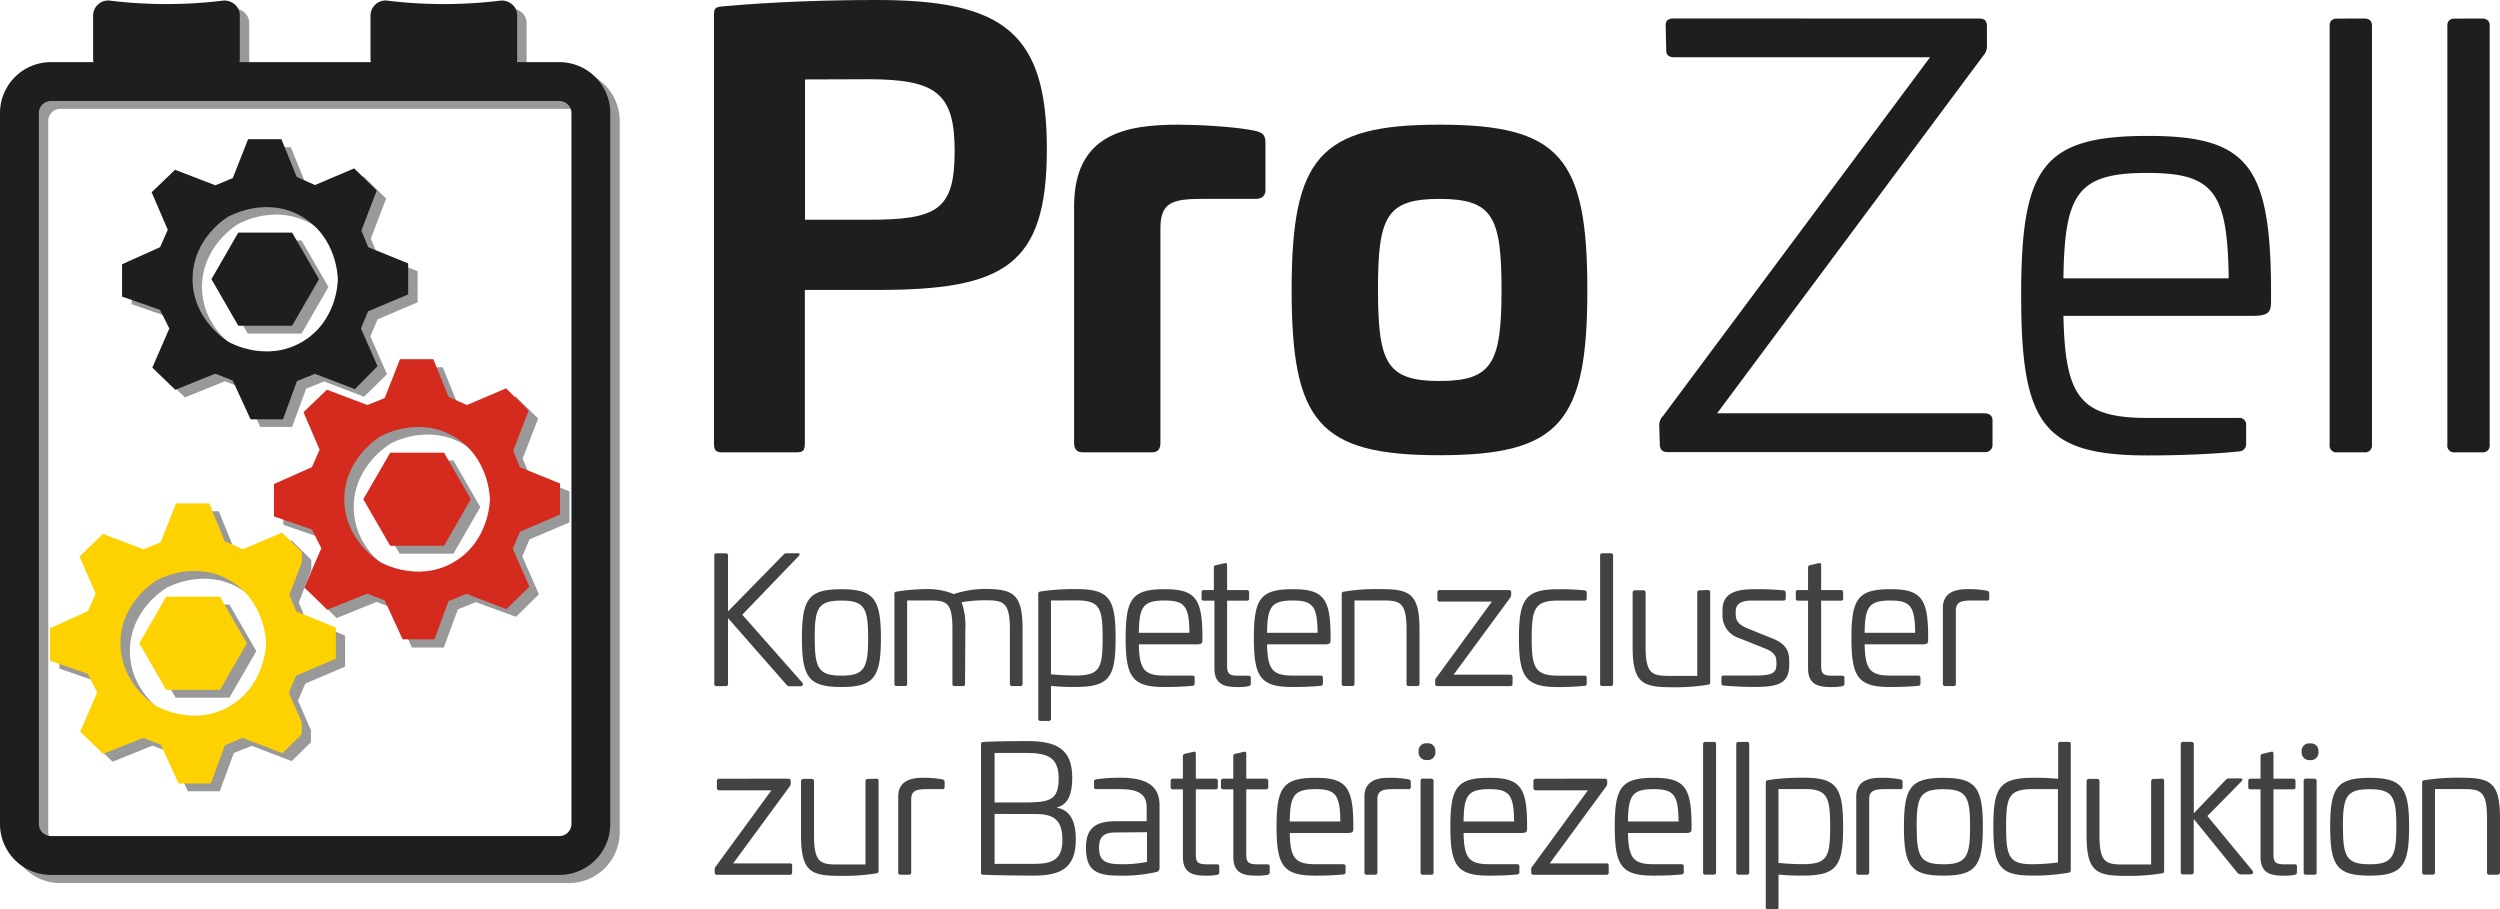
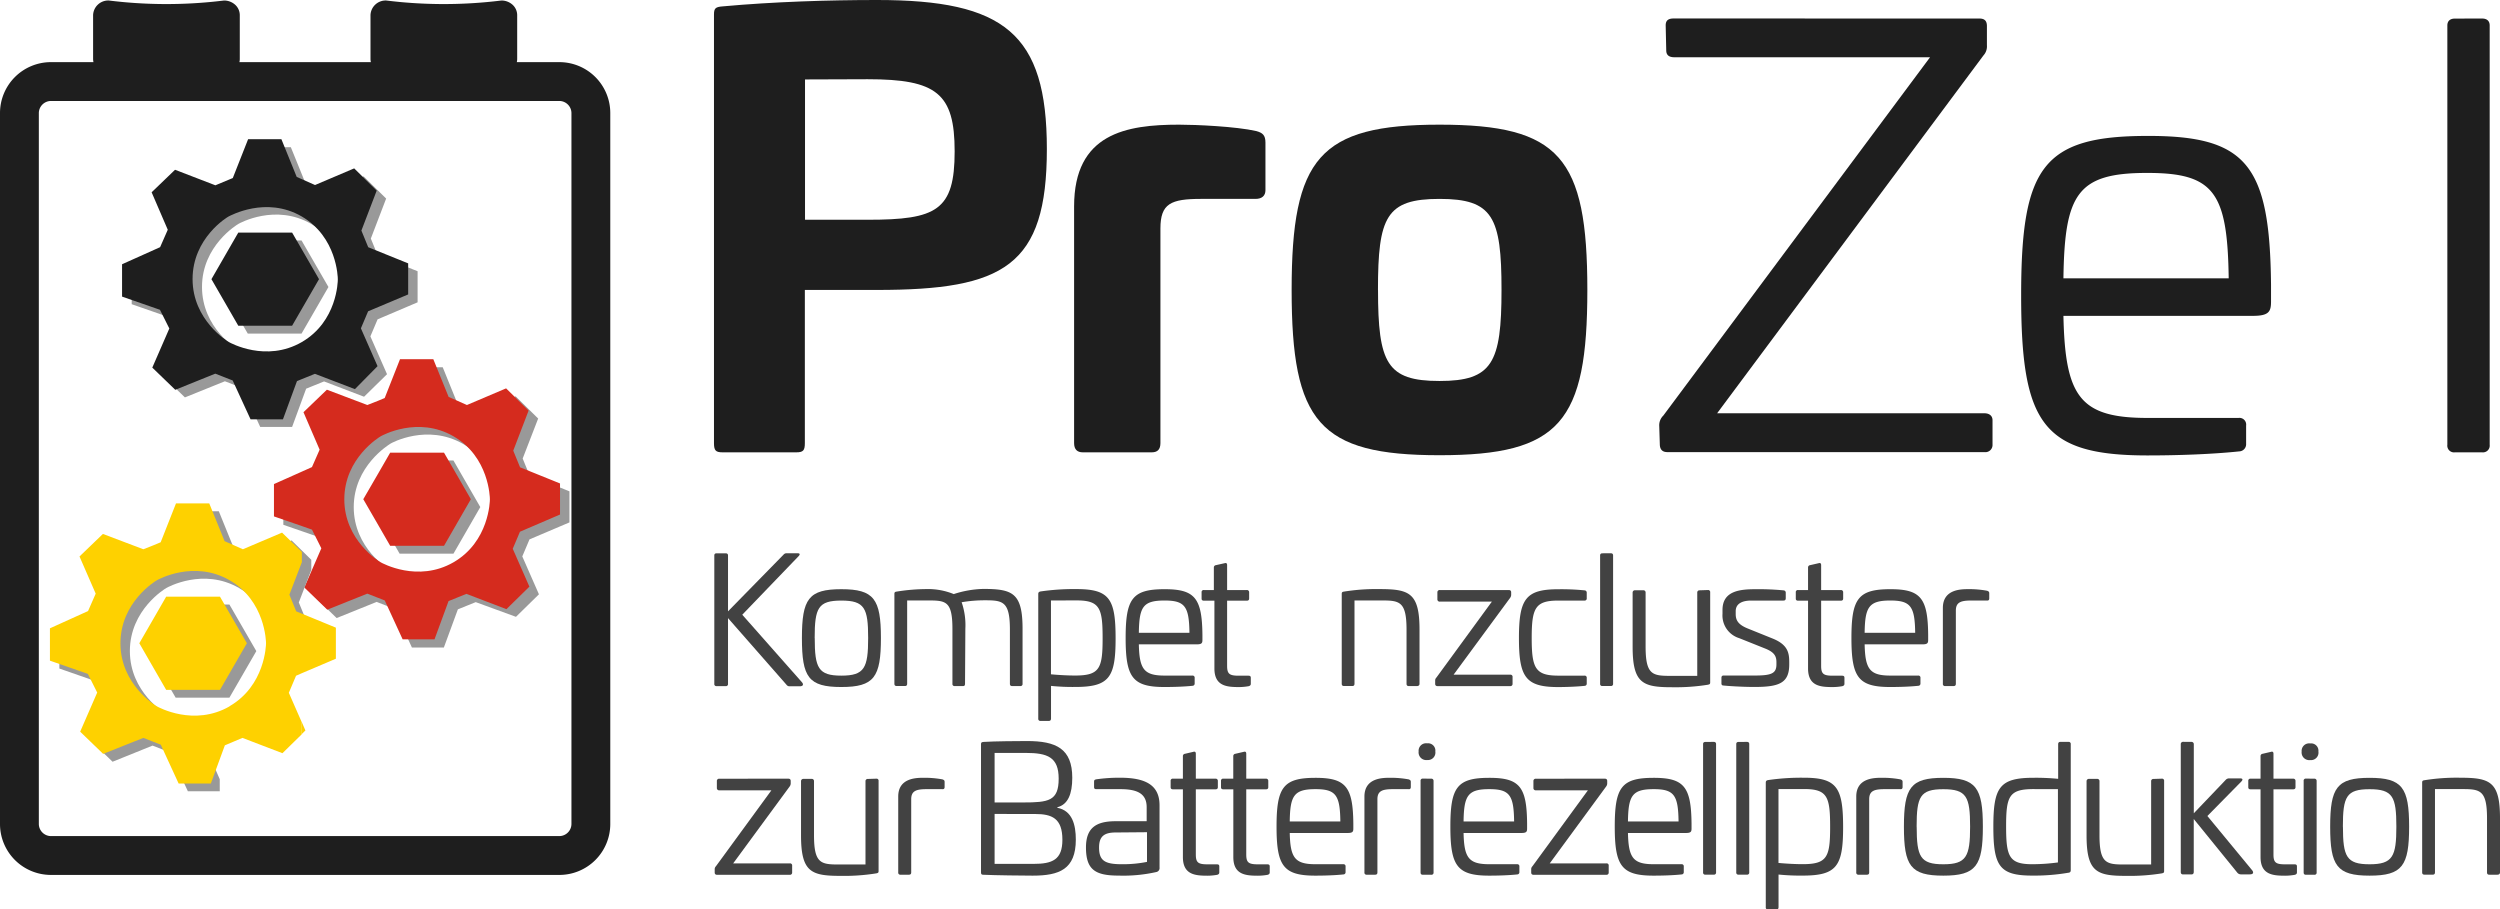
<svg xmlns="http://www.w3.org/2000/svg" width="450.61" height="163.93" viewBox="0 0 450.61 163.93">
  <defs>
    <style>.cls-1{fill:#999;}.cls-2{fill:#1e1e1e;}.cls-3{fill:#d52b1e;}.cls-4{fill:#fed100;}.cls-5{fill:#424242;}</style>
  </defs>
  <title>prozell-logo</title>
  <g id="Ebene_2" data-name="Ebene 2">
    <g id="Ebene_1-2" data-name="Ebene 1">
      <path class="cls-1" d="M75.27,54.49v-5.6L68.07,46l-1.23-3,2.76-7.21-4.06-4-7.06,3-2.39-1.06-.91-.4-2.76-6.8h-6l-2.76,7L42.41,34l-1.87.78L33.25,32,29,36.08l2.91,6.75L30.57,46,23.74,49v5.83l6.83,2.38,1.69,3.37-3.07,7.05,4.14,4,7.21-2.91,1.87.73,1.27.5,3.22,7h5.75l2.53-6.89.91-.37,2.32-.94,7.21,2.76,4.14-4.06-3-6.82,1.3-3.07ZM56.09,63.08l0,0c-6.43,3.71-12.86.15-13.12,0s-6.56-3.94-6.56-11.36,6.3-11.21,6.56-11.36,6.69-3.71,13.12,0l0,0c6.4,3.72,6.53,11,6.53,11.35S62.49,59.36,56.09,63.08Z" />
      <polygon class="cls-1" points="56.09 46.35 54.35 43.34 49.12 43.34 44.66 43.34 42.61 46.88 39.81 51.73 42.61 56.59 44.66 60.13 49.22 60.13 54.35 60.13 56.09 57.12 59.2 51.73 56.09 46.35" />
      <path class="cls-2" d="M73.57,53.07v-5.6l-7.2-2.91-1.23-3,2.76-7.21-4.06-4-7.06,3-2.39-1.06-.91-.4-2.76-6.8h-6l-2.76,7-1.27.53-1.87.78L31.55,30.6l-4.22,4.06,2.91,6.75-1.38,3.14L22,47.63v5.83l6.83,2.38,1.69,3.37-3.07,7.05,4.14,4,7.21-2.91,1.87.73,1.27.5,3.22,7H51l2.53-6.89.91-.37,2.32-.94,7.21,2.76L68.05,66l-3-6.82,1.3-3.07ZM54.39,61.66l0,0c-6.43,3.71-12.86.15-13.12,0s-6.56-3.94-6.56-11.36S41,39.1,41.24,39s6.69-3.71,13.12,0l0,0c6.4,3.72,6.53,11,6.53,11.35S60.79,57.95,54.39,61.66Z" />
      <polygon class="cls-2" points="54.39 44.93 52.65 41.92 47.42 41.92 42.95 41.92 40.91 45.46 38.11 50.32 40.91 55.17 42.95 58.71 47.52 58.71 52.65 58.71 54.39 55.7 57.5 50.32 54.39 44.93" />
      <path class="cls-1" d="M102.64,94.16v-5.6l-7.2-2.91-1.23-3L97,75.44l-4.06-4-7.06,3L82.56,73l-2.76-6.8h-6l-2.76,7-1.27.53-1.87.78-7.29-2.76-4.22,4.06,2.91,6.75-1.38,3.14-1.85.83-5,2.23v5.83l5,1.73,1.85.65,1.69,3.37-3.07,7.06,4.14,4,7.21-2.91,1.87.73,1.27.5,3.22,7H80l2.53-6.89,3.22-1.3L93,111.18l4.14-4.06-3-6.83,1.3-3.07Zm-19.2,8.61c-6.43,3.71-12.86.15-13.12,0s-6.56-3.94-6.56-11.36S70.06,80.19,70.32,80,77,76.33,83.44,80,90,91.1,90,91.4,89.87,99.05,83.44,102.76Z" />
      <polygon class="cls-1" points="76.5 83 72.03 83 69.99 86.55 67.18 91.4 69.99 96.25 72.03 99.8 76.6 99.8 81.73 99.8 86.57 91.4 81.73 83 76.5 83" />
      <path class="cls-3" d="M100.94,92.74v-5.6l-7.2-2.91-1.23-3L95.28,74l-4.06-4-7.06,3-3.3-1.46-2.76-6.8h-6l-2.76,7-1.27.53L66.21,73l-7.29-2.76-4.22,4.06,2.91,6.75-1.38,3.14-1.85.83-5,2.23v5.83l5,1.73,1.85.65,1.69,3.37-3.07,7.06,4.14,4L66.21,107l1.87.73,1.27.5,3.22,7h5.75l2.53-6.89,3.22-1.3,7.21,2.76,4.14-4.06-3-6.83,1.3-3.07Zm-19.2,8.61c-6.43,3.71-12.86.15-13.12,0S62.06,97.41,62.06,90s6.3-11.21,6.56-11.36,6.69-3.71,13.12,0S88.3,89.68,88.3,90,88.17,97.63,81.74,101.35Z" />
      <polygon class="cls-3" points="74.8 81.59 70.33 81.59 68.29 85.13 65.48 89.98 68.29 94.84 70.33 98.38 74.9 98.38 80.03 98.38 84.87 89.98 80.03 81.59 74.8 81.59" />
      <polygon class="cls-4" points="55.05 131.66 54.39 130.14 54.39 132.31 55.05 131.66" />
      <polygon class="cls-4" points="54.9 99.99 54.39 99.48 54.39 101.32 54.9 99.99" />
-       <path class="cls-1" d="M56.09,112l-1-.41-1.23-3,2.25-5.87V100.9l-3.55-3.49-7.06,3-3.3-1.46-2.76-6.8h-6l-2.76,7-1.27.53-1.87.78-7.29-2.76L16,101.71l2.91,6.75-1.38,3.14-6.83,3.07v5.83l6.83,2.38,1.69,3.37-3.07,7.05,4.14,4,7.21-2.91,1.87.73,1.27.5,3.22,7h5.75l2.53-6.89,3.22-1.3,7.21,2.76,3.48-3.41v-2.17l-2.33-5.31,1.3-3.07,1-.44,6.18-2.63v-5.6Zm-13,16.71c-6.43,3.71-12.86.15-13.12,0s-6.56-3.94-6.56-11.36,6.3-11.21,6.56-11.36,6.69-3.71,13.12,0,6.56,11.06,6.56,11.36S49.49,125,43.06,128.72Z" />
+       <path class="cls-1" d="M56.09,112l-1-.41-1.23-3,2.25-5.87V100.9l-3.55-3.49-7.06,3-3.3-1.46-2.76-6.8h-6l-2.76,7-1.27.53-1.87.78-7.29-2.76L16,101.71l2.91,6.75-1.38,3.14-6.83,3.07v5.83l6.83,2.38,1.69,3.37-3.07,7.05,4.14,4,7.21-2.91,1.87.73,1.27.5,3.22,7h5.75v-2.17l-2.33-5.31,1.3-3.07,1-.44,6.18-2.63v-5.6Zm-13,16.71c-6.43,3.71-12.86.15-13.12,0s-6.56-3.94-6.56-11.36,6.3-11.21,6.56-11.36,6.69-3.71,13.12,0,6.56,11.06,6.56,11.36S49.49,125,43.06,128.72Z" />
      <polygon class="cls-1" points="36.12 108.96 31.66 108.96 29.61 112.5 26.81 117.36 29.61 122.21 31.66 125.75 36.22 125.75 41.35 125.75 46.2 117.36 41.35 108.96 36.12 108.96" />
      <path class="cls-4" d="M54.39,110.6l-1-.41-1.23-3,2.25-5.87V99.48L50.84,96l-7.06,3-3.3-1.46-2.76-6.8h-6l-2.76,7-1.27.53L25.84,99l-7.29-2.76-4.22,4.06L17.25,107l-1.38,3.14L9,113.25v5.83l6.83,2.38,1.69,3.37-3.07,7.05,4.14,4L25.84,133l1.87.73,1.27.5,3.22,7H38l2.53-6.89L43.7,133l7.21,2.76,3.48-3.41v-2.17l-2.33-5.31,1.3-3.07,1-.44,6.18-2.63v-5.6Zm-13,16.71c-6.43,3.71-12.86.15-13.12,0s-6.56-3.94-6.56-11.36,6.3-11.21,6.56-11.36,6.69-3.71,13.12,0,6.56,11.06,6.56,11.36S47.79,123.59,41.36,127.3Z" />
      <polygon class="cls-4" points="34.42 107.55 29.95 107.55 27.91 111.09 25.11 115.94 27.91 120.8 29.95 124.34 34.52 124.34 39.65 124.34 44.5 115.94 39.65 107.55 34.42 107.55" />
-       <path class="cls-1" d="M102.53,12.62H94.85a2.45,2.45,0,0,0,.07-.58V4.14a2.54,2.54,0,0,0-.83-1.86,3,3,0,0,0-2-.77A84.4,84.4,0,0,1,81,2.14a84.37,84.37,0,0,1-9.71-.64,2.74,2.74,0,0,0-2.83,2.63V12a2.45,2.45,0,0,0,.07.58H44.85a2.45,2.45,0,0,0,.07-.58V4.14a2.54,2.54,0,0,0-.83-1.86,3,3,0,0,0-2-.77A84.4,84.4,0,0,1,31,2.14a84.37,84.37,0,0,1-9.71-.64,2.74,2.74,0,0,0-2.83,2.63V12a2.45,2.45,0,0,0,.07.58H10.87A9.18,9.18,0,0,0,1.7,21.79V150a9.18,9.18,0,0,0,9.17,9.17h91.66A9.18,9.18,0,0,0,111.7,150V21.79A9.18,9.18,0,0,0,102.53,12.62ZM104.7,150a2.2,2.2,0,0,1-2.17,2.17H10.87A2.2,2.2,0,0,1,8.7,150V21.79a2.2,2.2,0,0,1,2.17-2.17h91.66a2.2,2.2,0,0,1,2.17,2.17Z" />
      <path class="cls-2" d="M100.83,11.2H93.15a2.45,2.45,0,0,0,.07-.58V2.72A2.54,2.54,0,0,0,92.39.86a3,3,0,0,0-2-.77A84.4,84.4,0,0,1,79.33.73,84.37,84.37,0,0,1,69.61.09a2.74,2.74,0,0,0-2.83,2.63v7.9a2.45,2.45,0,0,0,.07.58H43.15a2.45,2.45,0,0,0,.07-.58V2.72A2.54,2.54,0,0,0,42.39.86a3,3,0,0,0-2-.77A84.4,84.4,0,0,1,29.33.73,84.37,84.37,0,0,1,19.61.09a2.74,2.74,0,0,0-2.83,2.63v7.9a2.45,2.45,0,0,0,.07.58H9.17A9.18,9.18,0,0,0,0,20.37V148.53a9.18,9.18,0,0,0,9.17,9.17h91.66a9.18,9.18,0,0,0,9.17-9.17V20.37A9.18,9.18,0,0,0,100.83,11.2ZM103,148.53a2.2,2.2,0,0,1-2.17,2.17H9.17A2.2,2.2,0,0,1,7,148.53V20.37A2.2,2.2,0,0,1,9.17,18.2h91.66A2.2,2.2,0,0,1,103,20.37Z" />
      <path class="cls-2" d="M188.69,26.86c0,21.11-7.73,25.4-30.62,25.4h-13V79.86c0,1.36-.31,1.67-1.57,1.67H130.26c-1.25,0-1.57-.31-1.57-1.67V2.61c0-1.15.31-1.36,1.57-1.46C139.46.31,149.49,0,158.06,0,181,0,188.69,6,188.69,26.86ZM145.1,14.32V39.61h11.29c12.44,0,15.68-1.67,15.68-12.33,0-10.45-3.24-13-15.68-13Z" />
      <path class="cls-2" d="M226.42,23.62c1.15.31,1.67.73,1.67,2.09v8.57c0,1-.63,1.57-1.78,1.57h-9.83c-5.44,0-7.32.84-7.32,5.33V79.86c0,1.15-.52,1.67-1.57,1.67H195.17c-1,0-1.57-.52-1.57-1.67V37.21c0-13.17,9.41-14.74,18.92-14.74C215.55,22.47,222.76,22.79,226.42,23.62Z" />
      <path class="cls-2" d="M286.11,52.26c0,23.83-4.91,29.79-26.65,29.79s-26.65-6-26.65-29.79,5-29.79,26.65-29.79S286.11,28.33,286.11,52.26Zm-37.73,0c0,13.17,1.57,16.41,11.08,16.41s11.18-3.24,11.18-16.41-1.57-16.41-11.18-16.41S248.37,39.09,248.37,52.26Z" />
      <path class="cls-2" d="M356.77,3.34c.94,0,1.36.42,1.36,1.36V8.15A2.44,2.44,0,0,1,357.5,10l-48,64.49h48.18c.84,0,1.46.42,1.46,1.25v4.39a1.29,1.29,0,0,1-1.46,1.36H300.53c-.94,0-1.36-.52-1.36-1.46l-.1-3.24a2.42,2.42,0,0,1,.73-1.88l48.08-64.59H301.79c-1,0-1.46-.42-1.46-1.25l-.1-4.49c0-.94.52-1.25,1.46-1.25Z" />
      <path class="cls-2" d="M409.34,51.32v3c0,1.78-.31,2.61-3.24,2.61H371.92c.31,14.53,2.93,18.4,15.16,18.4h16.41a1.21,1.21,0,0,1,1.36,1.36V80a1.29,1.29,0,0,1-1.25,1.36c-4.91.52-11.18.73-16.51.73-18.92,0-22.79-5.75-22.79-28.85s3.87-28.74,22.79-28.74C405,24.46,409.13,29.79,409.34,51.32Zm-37.42-1.15h29.79c-.21-15.47-2.61-19-14.63-19C374.43,31.15,372.13,34.91,371.92,50.17Z" />
-       <path class="cls-2" d="M426.17,3.34c.84,0,1.36.42,1.36,1.25V80.17a1.22,1.22,0,0,1-1.36,1.36h-4.91a1.21,1.21,0,0,1-1.36-1.36V4.6c0-.84.52-1.25,1.36-1.25Z" />
      <path class="cls-2" d="M447.39,3.34c.84,0,1.36.42,1.36,1.25V80.17a1.22,1.22,0,0,1-1.36,1.36h-4.91a1.21,1.21,0,0,1-1.36-1.36V4.6c0-.84.52-1.25,1.36-1.25Z" />
      <path class="cls-5" d="M143.74,99.72c.48,0,.48.22.22.51L133.79,110.8,144.57,123c.26.32.26.7-.45.7h-1.76a.67.67,0,0,1-.61-.29l-10.53-12v11.84a.37.37,0,0,1-.42.42h-1.63a.37.37,0,0,1-.42-.42V100.11c0-.26.16-.38.42-.38h1.63c.26,0,.42.13.42.38v10.08l10-10.21a.71.71,0,0,1,.58-.26Z" />
      <path class="cls-5" d="M158.78,115c0,7.07-1.22,8.83-7.14,8.83s-7.1-1.76-7.1-8.83,1.22-8.8,7.1-8.8S158.78,107.95,158.78,115Zm-11.93,0c0,5.41.64,6.78,4.8,6.78s4.83-1.38,4.83-6.78-.64-6.75-4.83-6.75S146.84,109.58,146.84,115Z" />
      <path class="cls-5" d="M184.31,113.48l0,9.76a.37.37,0,0,1-.42.42h-1.44c-.29,0-.42-.13-.42-.42v-9.76c0-5-1.22-5.28-4.38-5.28a24.75,24.75,0,0,0-4.32.35,12.65,12.65,0,0,1,.67,4.77l-.06,9.92c0,.32-.13.42-.35.42h-1.5a.37.37,0,0,1-.42-.42v-9.89c0-5-1.18-5.12-4.38-5.12h-3.78v15c0,.29-.13.42-.38.42h-1.5c-.29,0-.42-.13-.42-.42V107.05c0-.32.13-.38.42-.42a34.57,34.57,0,0,1,5.28-.45,12.29,12.29,0,0,1,5,.9,18.39,18.39,0,0,1,5.34-.93C182.52,106.16,184.34,106.86,184.31,113.48Z" />
      <path class="cls-5" d="M201.08,115.08c0,7-1.12,8.74-7.26,8.74a39.1,39.1,0,0,1-4.38-.19v5.89c0,.26-.13.42-.38.42h-1.5a.37.37,0,0,1-.42-.42V107.08c0-.32.13-.42.45-.48a41.4,41.4,0,0,1,6.46-.42C200,106.19,201.08,107.95,201.08,115.08Zm-11.65-6.85v13.31c1.41.13,3,.22,4.38.22,4.42,0,4.93-1.31,4.93-6.72s-.48-6.82-4.7-6.82Z" />
      <path class="cls-5" d="M216.73,114.41v.93c0,.54-.1.8-1,.8H205.27c.1,4.45.9,5.63,4.64,5.63h5a.37.37,0,0,1,.42.42v1a.39.39,0,0,1-.38.42c-1.5.16-3.42.22-5.06.22-5.79,0-7-1.76-7-8.83s1.18-8.8,7-8.8C215.38,106.19,216.66,107.82,216.73,114.41Zm-11.46-.35h9.12c-.06-4.74-.8-5.82-4.48-5.82C206,108.24,205.34,109.39,205.27,114.06Z" />
      <path class="cls-5" d="M220.7,101.52c.32-.1.48,0,.48.35v4.48h3.55a.39.39,0,0,1,.42.42v1.12c0,.26-.16.38-.42.38h-3.55V120c0,1.44.38,1.79,2.08,1.79H225c.32,0,.45.1.45.38v1.09c0,.22-.13.35-.38.42a10.07,10.07,0,0,1-1.73.16c-2.21,0-4.45-.16-4.45-3.36V108.27H217c-.29,0-.42-.13-.42-.38v-1.12a.37.37,0,0,1,.42-.42h1.79v-4.06a.41.41,0,0,1,.35-.42Z" />
-       <path class="cls-5" d="M239.83,114.41v.93c0,.54-.1.8-1,.8H228.38c.1,4.45.9,5.63,4.64,5.63h5a.37.37,0,0,1,.42.42v1a.39.39,0,0,1-.38.42c-1.5.16-3.42.22-5.06.22-5.79,0-7-1.76-7-8.83s1.18-8.8,7-8.8C238.49,106.19,239.77,107.82,239.83,114.41Zm-11.46-.35h9.12c-.06-4.74-.8-5.82-4.48-5.82C229.14,108.24,228.44,109.39,228.38,114.06Z" />
      <path class="cls-5" d="M255.86,113.48v9.76c0,.29-.19.42-.48.42h-1.44c-.29,0-.42-.13-.42-.42v-9.76c0-5-1.22-5.25-4.38-5.25h-5v15c0,.29-.13.42-.38.42h-1.5c-.29,0-.42-.13-.42-.42V107.05c0-.32.13-.38.42-.42a36.52,36.52,0,0,1,6.46-.45C254,106.19,255.86,106.86,255.86,113.48Z" />
      <path class="cls-5" d="M271.93,106.35c.32,0,.45.16.45.42v.45a.94.94,0,0,1-.19.54L262,121.61h10.21a.37.37,0,0,1,.42.42v1.22a.39.39,0,0,1-.42.42H259.13c-.29,0-.45-.13-.45-.42v-.61a.73.73,0,0,1,.22-.51l10-13.69h-9.37a.4.4,0,0,1-.45-.42v-1.25a.4.4,0,0,1,.45-.42Z" />
      <path class="cls-5" d="M285.62,106.41a.4.4,0,0,1,.38.42v1a.37.37,0,0,1-.42.42h-4.7c-4.16,0-4.8,1.34-4.8,6.75s.64,6.78,4.8,6.78h4.7a.37.37,0,0,1,.42.42v1a.39.39,0,0,1-.38.42c-1.5.16-3.52.22-4.74.22-5.89,0-7.1-1.76-7.1-8.83s1.22-8.8,7.1-8.8A42.12,42.12,0,0,1,285.62,106.41Z" />
      <path class="cls-5" d="M290.33,99.72c.26,0,.42.13.42.38v23.13a.37.37,0,0,1-.42.42h-1.5a.37.37,0,0,1-.42-.42V100.11c0-.26.16-.38.42-.38Z" />
      <path class="cls-5" d="M307.83,106.35a.37.37,0,0,1,.42.42V123c0,.32-.13.35-.42.42a36.53,36.53,0,0,1-6.46.45c-5.28,0-7.1-.7-7.1-7.3v-9.76a.41.41,0,0,1,.45-.42h1.47a.39.39,0,0,1,.42.42v9.73c0,5,1.18,5.28,4.38,5.28h4.93v-15a.39.39,0,0,1,.42-.42Z" />
      <path class="cls-5" d="M321.49,106.41a.4.4,0,0,1,.38.42v1c0,.29-.13.42-.42.42h-5.82c-1.44,0-2.78.45-2.78,1.92v.51c0,1.09.42,1.89,2.14,2.59l4.51,1.82c2.78,1.12,3,2.62,3,4.29v.38c0,3.39-1.86,4.06-6.27,4.06-2.3,0-5.06-.19-5.57-.26-.32,0-.38-.19-.38-.38v-1c0-.29.13-.42.38-.42h5.63c3,0,3.9-.38,3.9-2v-.42c0-1.06-.38-1.76-1.92-2.4l-4.8-1.92a4.28,4.28,0,0,1-3-4.38v-.7c0-3.46,3.17-3.74,6-3.74A47.47,47.47,0,0,1,321.49,106.41Z" />
      <path class="cls-5" d="M327.77,101.52c.32-.1.48,0,.48.35v4.48h3.55a.39.39,0,0,1,.42.42v1.12c0,.26-.16.38-.42.38h-3.55V120c0,1.44.38,1.79,2.08,1.79H332c.32,0,.45.1.45.38v1.09c0,.22-.13.35-.38.42a10.07,10.07,0,0,1-1.73.16c-2.21,0-4.45-.16-4.45-3.36V108.27h-1.79c-.29,0-.42-.13-.42-.38v-1.12a.37.37,0,0,1,.42-.42h1.79v-4.06a.41.41,0,0,1,.35-.42Z" />
      <path class="cls-5" d="M347.54,114.41v.93c0,.54-.1.8-1,.8H336.09c.1,4.45.9,5.63,4.64,5.63h5a.37.37,0,0,1,.42.42v1a.39.39,0,0,1-.38.42c-1.5.16-3.42.22-5.06.22-5.79,0-7-1.76-7-8.83s1.18-8.8,7-8.8C346.2,106.19,347.48,107.82,347.54,114.41Zm-11.46-.35h9.12c-.06-4.74-.8-5.82-4.48-5.82C336.86,108.24,336.15,109.39,336.09,114.06Z" />
      <path class="cls-5" d="M358.17,106.48c.26.1.38.19.38.45v.93c0,.29-.16.42-.42.38h-2.78c-1.89,0-2.82.29-2.82,1.82v13.18c0,.29-.13.42-.42.42h-1.5a.37.37,0,0,1-.42-.42V109.58c0-3.36,3.23-3.39,4.64-3.39A17.64,17.64,0,0,1,358.17,106.48Z" />
      <path class="cls-5" d="M142.07,140.35c.32,0,.45.16.45.42v.45a.94.94,0,0,1-.19.54l-10.18,13.86h10.21a.37.37,0,0,1,.42.42v1.22a.39.39,0,0,1-.42.42H129.27c-.29,0-.45-.13-.45-.42v-.61a.74.74,0,0,1,.22-.51l10-13.69h-9.38a.4.4,0,0,1-.45-.42v-1.25a.4.4,0,0,1,.45-.42Z" />
      <path class="cls-5" d="M157.94,140.35a.37.37,0,0,1,.42.42V157c0,.32-.13.35-.42.42a36.51,36.51,0,0,1-6.46.45c-5.28,0-7.1-.7-7.1-7.3v-9.76a.41.41,0,0,1,.45-.42h1.47a.39.39,0,0,1,.42.42v9.73c0,5,1.18,5.28,4.38,5.28H156v-15a.39.39,0,0,1,.42-.42Z" />
      <path class="cls-5" d="M169.88,140.48c.26.1.38.19.38.45v.93c0,.29-.16.42-.42.38h-2.78c-1.89,0-2.82.29-2.82,1.82v13.18c0,.29-.13.42-.42.42h-1.5a.37.37,0,0,1-.42-.42V143.58c0-3.36,3.23-3.39,4.64-3.39A17.64,17.64,0,0,1,169.88,140.48Z" />
      <path class="cls-5" d="M193.27,140.19c0,2.91-.77,4.83-2.69,5.31v.1c2.69.51,3.33,3.07,3.33,5.73,0,5.38-3,6.5-7.78,6.5-1.5,0-6.88-.06-8.89-.16-.32,0-.42-.1-.42-.42v-23.1c0-.32.1-.38.42-.42,2-.13,6.37-.16,7.84-.16C190.36,133.56,193.27,134.94,193.27,140.19Zm-14-4.48v8.93h5.09c4.64,0,6.46-.26,6.46-4.29,0-3.87-2-4.64-5.92-4.64Zm0,11v9h7c3.42,0,5.22-.74,5.22-4.35,0-3.87-1.89-4.64-4.9-4.64Z" />
      <path class="cls-5" d="M209,145.15v11.2a.73.73,0,0,1-.58.83,27.12,27.12,0,0,1-6.82.64c-4.19,0-5.86-1.06-5.86-5.06,0-3.52,1.79-4.74,5.34-4.74h5.6V145.5c0-2.4-1.6-3.26-4.74-3.26h-4.32c-.32,0-.42-.1-.42-.42v-.9c0-.32.1-.38.38-.45a29.17,29.17,0,0,1,4.35-.29C206.39,140.19,209,141.44,209,145.15Zm-7.9,4.9c-2.08,0-3,.7-3,2.72,0,2.37,1.06,3,4.06,3a22.09,22.09,0,0,0,4.58-.42V150Z" />
      <path class="cls-5" d="M215.06,135.52c.32-.1.48,0,.48.35v4.48h3.55a.39.39,0,0,1,.42.42v1.12c0,.26-.16.38-.42.38h-3.55V154c0,1.44.38,1.79,2.08,1.79h1.7c.32,0,.45.1.45.38v1.09c0,.22-.13.35-.38.42a10.07,10.07,0,0,1-1.73.16c-2.21,0-4.45-.16-4.45-3.36V142.27h-1.79c-.29,0-.42-.13-.42-.38v-1.12a.37.37,0,0,1,.42-.42h1.79v-4.06a.41.41,0,0,1,.35-.42Z" />
      <path class="cls-5" d="M224.15,135.52c.32-.1.48,0,.48.35v4.48h3.55a.39.39,0,0,1,.42.42v1.12c0,.26-.16.38-.42.38h-3.55V154c0,1.44.38,1.79,2.08,1.79h1.7c.32,0,.45.1.45.38v1.09c0,.22-.13.35-.38.42a10.07,10.07,0,0,1-1.73.16c-2.21,0-4.45-.16-4.45-3.36V142.27H220.5c-.29,0-.42-.13-.42-.38v-1.12a.37.37,0,0,1,.42-.42h1.79v-4.06a.41.41,0,0,1,.35-.42Z" />
      <path class="cls-5" d="M243.93,148.41v.93c0,.54-.1.8-1,.8H232.47c.1,4.45.9,5.63,4.64,5.63h5a.37.37,0,0,1,.42.42v1a.39.39,0,0,1-.38.42c-1.5.16-3.42.22-5.06.22-5.79,0-7-1.76-7-8.83s1.18-8.8,7-8.8C242.58,140.19,243.86,141.82,243.93,148.41Zm-11.46-.35h9.12c-.06-4.74-.8-5.82-4.48-5.82C233.24,142.24,232.53,143.39,232.47,148.06Z" />
      <path class="cls-5" d="M253.91,140.48c.26.1.38.19.38.45v.93c0,.29-.16.42-.42.38h-2.78c-1.89,0-2.82.29-2.82,1.82v13.18c0,.29-.13.42-.42.42h-1.5a.37.37,0,0,1-.42-.42V143.58c0-3.36,3.23-3.39,4.64-3.39A17.64,17.64,0,0,1,253.91,140.48Z" />
      <path class="cls-5" d="M258.71,135.45a1.35,1.35,0,0,1-1.47,1.54,1.38,1.38,0,0,1-1.54-1.54,1.35,1.35,0,0,1,1.54-1.47A1.32,1.32,0,0,1,258.71,135.45Zm-.74,4.9a.39.39,0,0,1,.42.42v16.48a.37.37,0,0,1-.42.42h-1.5c-.29,0-.42-.13-.42-.42V140.76a.37.37,0,0,1,.42-.42Z" />
      <path class="cls-5" d="M275.25,148.41v.93c0,.54-.1.8-1,.8H263.8c.1,4.45.9,5.63,4.64,5.63h5a.37.37,0,0,1,.42.42v1a.39.39,0,0,1-.38.42c-1.5.16-3.42.22-5.06.22-5.79,0-7-1.76-7-8.83s1.18-8.8,7-8.8C273.91,140.19,275.19,141.82,275.25,148.41Zm-11.46-.35h9.12c-.06-4.74-.8-5.82-4.48-5.82C264.57,142.24,263.86,143.39,263.8,148.06Z" />
      <path class="cls-5" d="M289.24,140.35c.32,0,.45.16.45.42v.45a.94.94,0,0,1-.19.54l-10.17,13.86h10.21a.37.37,0,0,1,.42.42v1.22a.39.39,0,0,1-.42.42H276.44c-.29,0-.45-.13-.45-.42v-.61a.73.73,0,0,1,.22-.51l10-13.69h-9.37a.4.4,0,0,1-.45-.42v-1.25a.4.4,0,0,1,.45-.42Z" />
      <path class="cls-5" d="M304.89,148.41v.93c0,.54-.1.8-1,.8H293.43c.1,4.45.9,5.63,4.64,5.63h5a.37.37,0,0,1,.42.42v1a.39.39,0,0,1-.38.42c-1.5.16-3.42.22-5.06.22-5.79,0-7-1.76-7-8.83s1.18-8.8,7-8.8C303.54,140.19,304.82,141.82,304.89,148.41Zm-11.46-.35h9.12c-.06-4.74-.8-5.82-4.48-5.82C294.2,142.24,293.49,143.39,293.43,148.06Z" />
      <path class="cls-5" d="M308.89,133.72c.26,0,.42.13.42.38v23.13a.37.37,0,0,1-.42.42h-1.5a.37.37,0,0,1-.42-.42V134.11c0-.26.16-.38.42-.38Z" />
      <path class="cls-5" d="M314.87,133.72c.26,0,.42.13.42.38v23.13a.37.37,0,0,1-.42.42h-1.5a.37.37,0,0,1-.42-.42V134.11c0-.26.16-.38.42-.38Z" />
      <path class="cls-5" d="M332.21,149.08c0,7-1.12,8.74-7.26,8.74a39.1,39.1,0,0,1-4.38-.19v5.89c0,.26-.13.42-.38.42h-1.5a.37.37,0,0,1-.42-.42V141.08c0-.32.13-.42.45-.48a41.4,41.4,0,0,1,6.46-.42C331.09,140.19,332.21,141.95,332.21,149.08Zm-11.65-6.85v13.31c1.41.13,3,.22,4.38.22,4.42,0,4.93-1.31,4.93-6.72s-.48-6.82-4.7-6.82Z" />
      <path class="cls-5" d="M342.55,140.48c.26.1.38.19.38.45v.93c0,.29-.16.42-.42.38h-2.78c-1.89,0-2.82.29-2.82,1.82v13.18c0,.29-.13.42-.42.42H335a.37.37,0,0,1-.42-.42V143.58c0-3.36,3.23-3.39,4.64-3.39A17.64,17.64,0,0,1,342.55,140.48Z" />
      <path class="cls-5" d="M357.4,149c0,7.07-1.22,8.83-7.13,8.83s-7.1-1.76-7.1-8.83,1.22-8.8,7.1-8.8S357.4,141.95,357.4,149Zm-11.93,0c0,5.41.64,6.78,4.8,6.78s4.83-1.38,4.83-6.78-.64-6.75-4.83-6.75S345.46,143.58,345.46,149Z" />
      <path class="cls-5" d="M372.82,133.72a.37.37,0,0,1,.42.42v22.69c0,.32-.13.45-.45.48a36.26,36.26,0,0,1-6.5.51c-5.92,0-7-1.73-7-8.83s1.12-8.8,7.26-8.8a41.38,41.38,0,0,1,4.42.19v-6.24c0-.26.13-.42.38-.42Zm-6.3,8.51c-4.42,0-4.93,1.31-4.93,6.72s.51,6.82,4.7,6.82a35.61,35.61,0,0,0,4.64-.32V142.24Z" />
      <path class="cls-5" d="M389.65,140.35a.37.37,0,0,1,.42.42V157c0,.32-.13.35-.42.42a36.53,36.53,0,0,1-6.46.45c-5.28,0-7.1-.7-7.1-7.3v-9.76a.41.41,0,0,1,.45-.42H378a.39.39,0,0,1,.42.42v9.73c0,5,1.18,5.28,4.38,5.28h4.93v-15a.39.39,0,0,1,.42-.42Z" />
      <path class="cls-5" d="M395,133.72a.41.41,0,0,1,.42.45v12.42l5.73-6a.81.81,0,0,1,.64-.29h2c.48,0,.48.26.22.54l-6.14,6.24,8.1,9.82c.22.32.26.7-.48.7h-1.6a.83.83,0,0,1-.64-.32l-7.84-9.66v9.54c0,.32-.16.45-.42.45h-1.5c-.26,0-.42-.13-.42-.45v-23a.41.41,0,0,1,.42-.45Z" />
      <path class="cls-5" d="M409.3,135.52c.32-.1.48,0,.48.35v4.48h3.55a.39.39,0,0,1,.42.42v1.12c0,.26-.16.38-.42.38h-3.55V154c0,1.44.38,1.79,2.08,1.79h1.7c.32,0,.45.1.45.38v1.09c0,.22-.13.35-.38.42a10.07,10.07,0,0,1-1.73.16c-2.21,0-4.45-.16-4.45-3.36V142.27h-1.79c-.29,0-.42-.13-.42-.38v-1.12a.37.37,0,0,1,.42-.42h1.79v-4.06a.41.41,0,0,1,.35-.42Z" />
      <path class="cls-5" d="M417.88,135.45A1.35,1.35,0,0,1,416.4,137a1.38,1.38,0,0,1-1.54-1.54A1.35,1.35,0,0,1,416.4,134,1.32,1.32,0,0,1,417.88,135.45Zm-.74,4.9a.39.39,0,0,1,.42.42v16.48a.37.37,0,0,1-.42.42h-1.5c-.29,0-.42-.13-.42-.42V140.76a.37.37,0,0,1,.42-.42Z" />
      <path class="cls-5" d="M434.23,149c0,7.07-1.22,8.83-7.13,8.83S420,156.06,420,149s1.22-8.8,7.1-8.8S434.23,141.95,434.23,149Zm-11.93,0c0,5.41.64,6.78,4.8,6.78s4.83-1.38,4.83-6.78-.64-6.75-4.83-6.75S422.29,143.58,422.29,149Z" />
      <path class="cls-5" d="M450.61,147.48v9.76c0,.29-.19.42-.48.42h-1.44c-.29,0-.42-.13-.42-.42v-9.76c0-5-1.22-5.25-4.38-5.25h-5v15c0,.29-.13.42-.38.42H437c-.29,0-.42-.13-.42-.42V141.05c0-.32.13-.38.42-.42a36.51,36.51,0,0,1,6.46-.45C448.79,140.19,450.61,140.86,450.61,147.48Z" />
    </g>
  </g>
</svg>